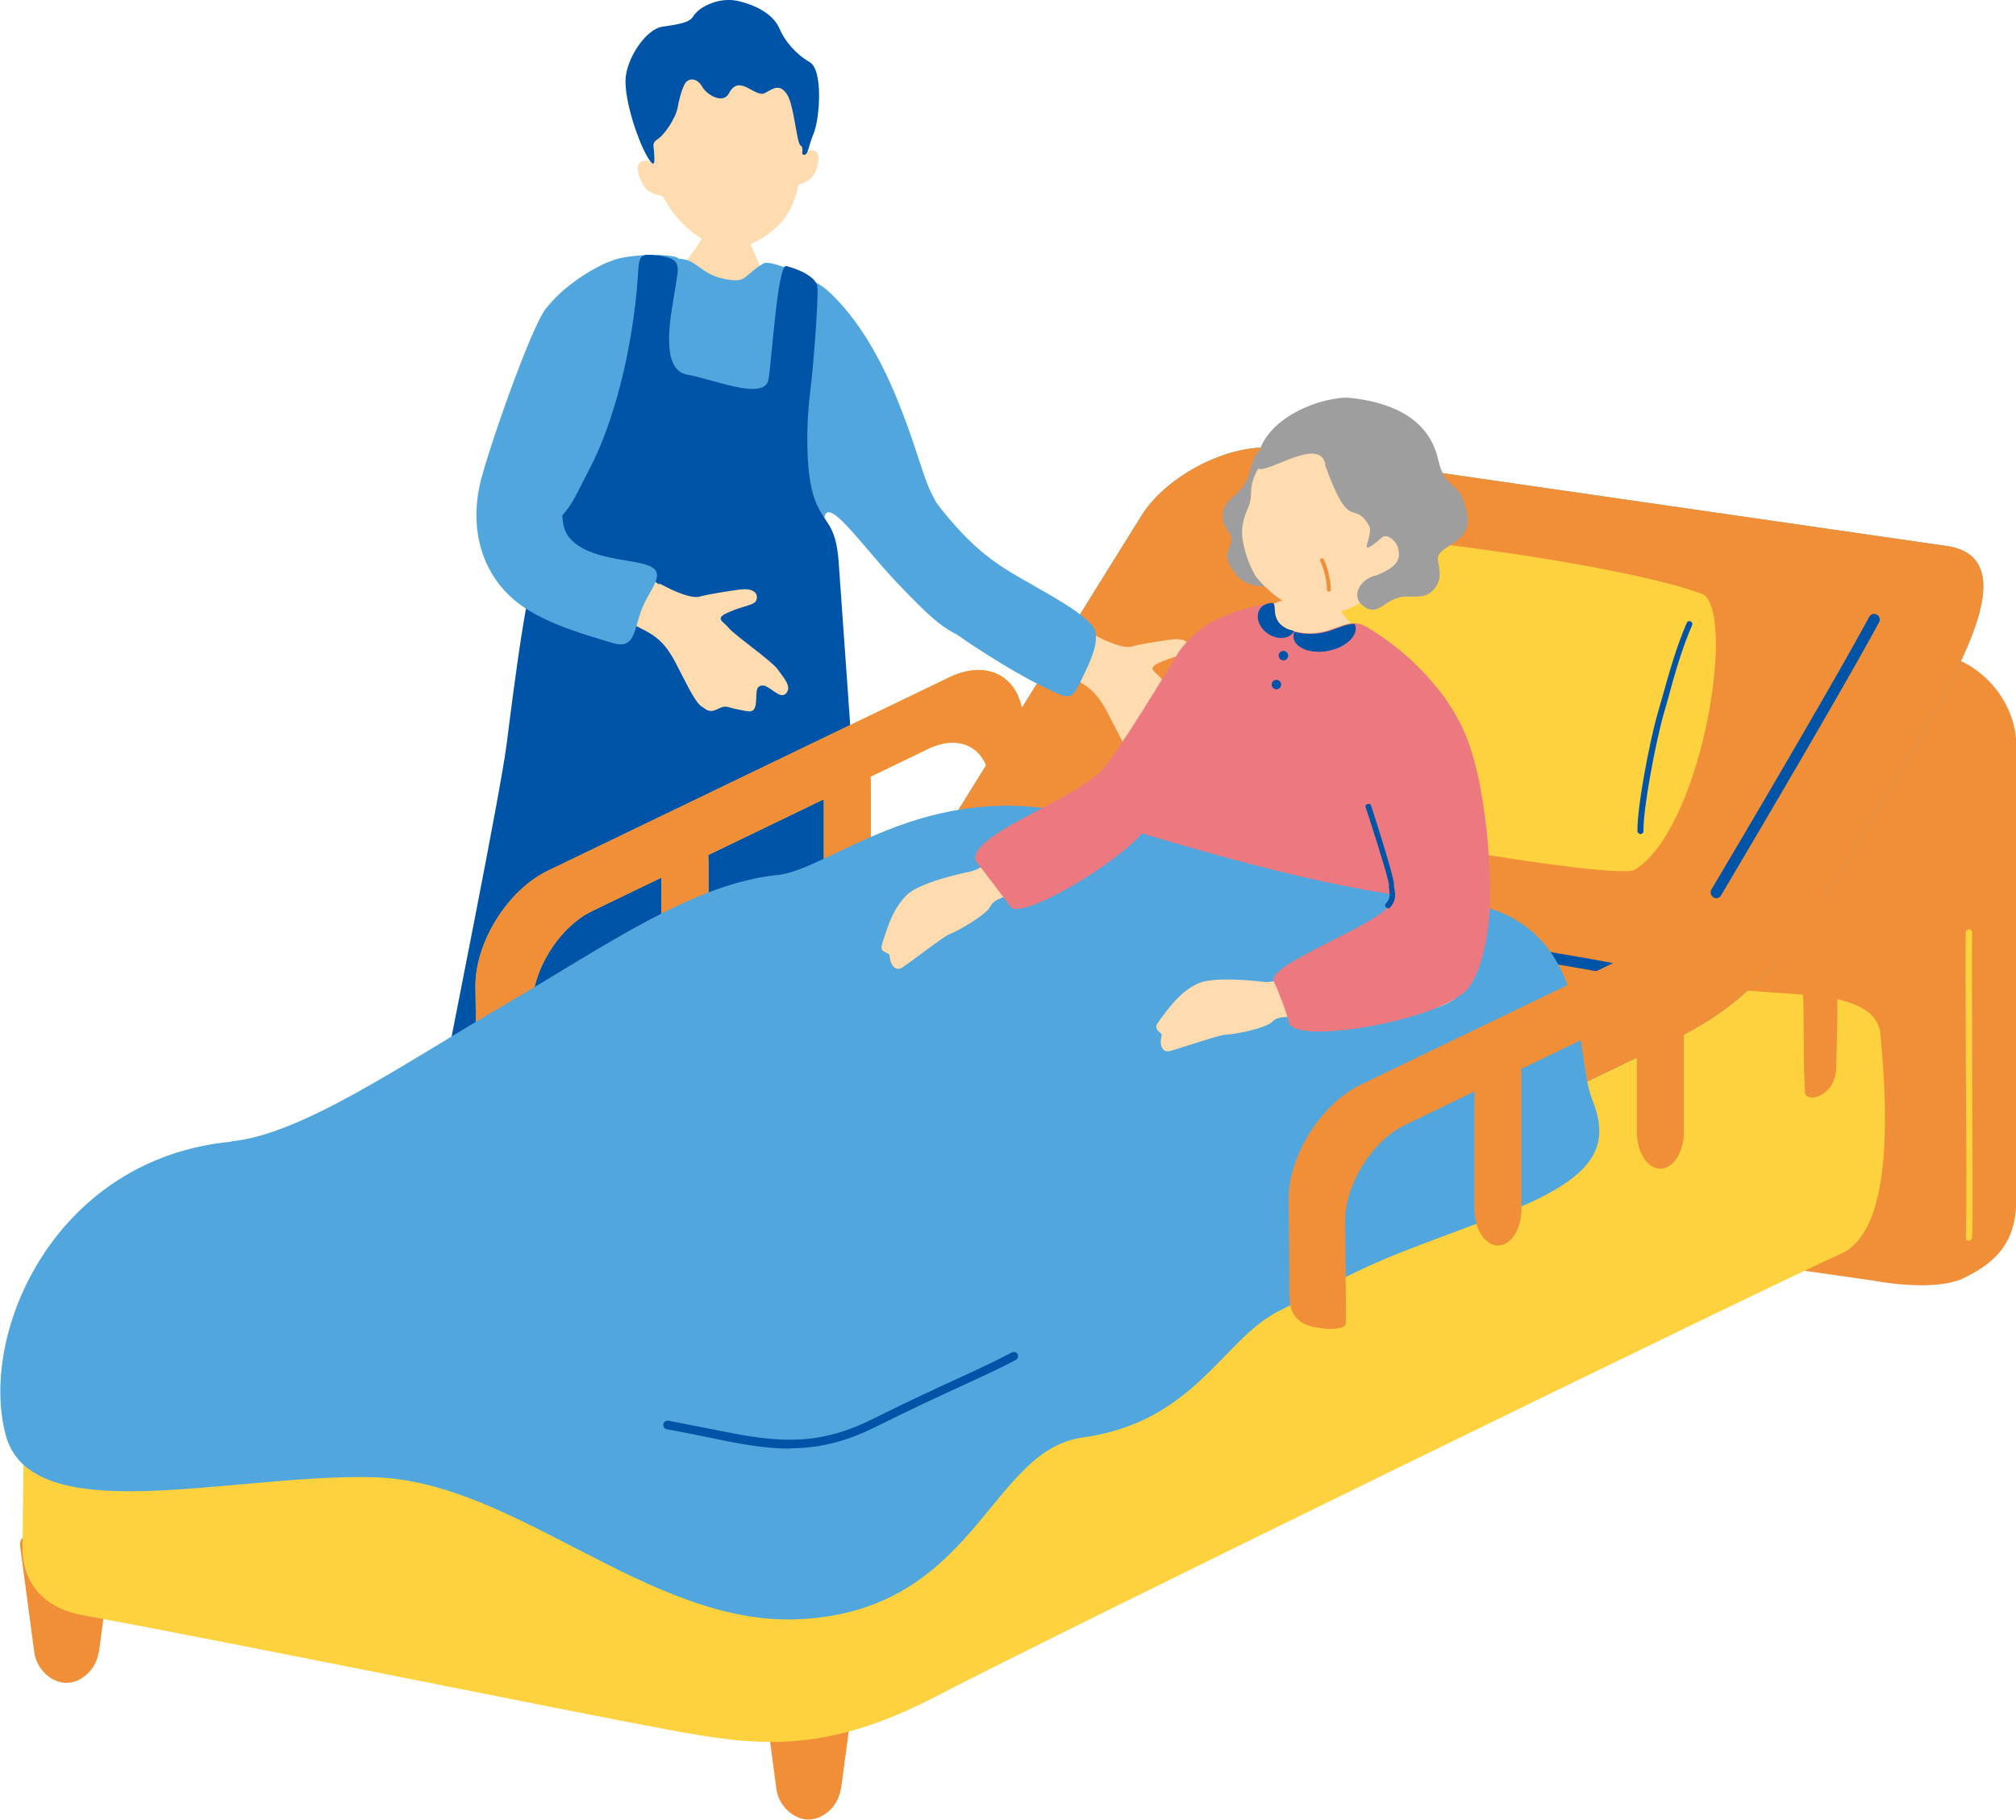
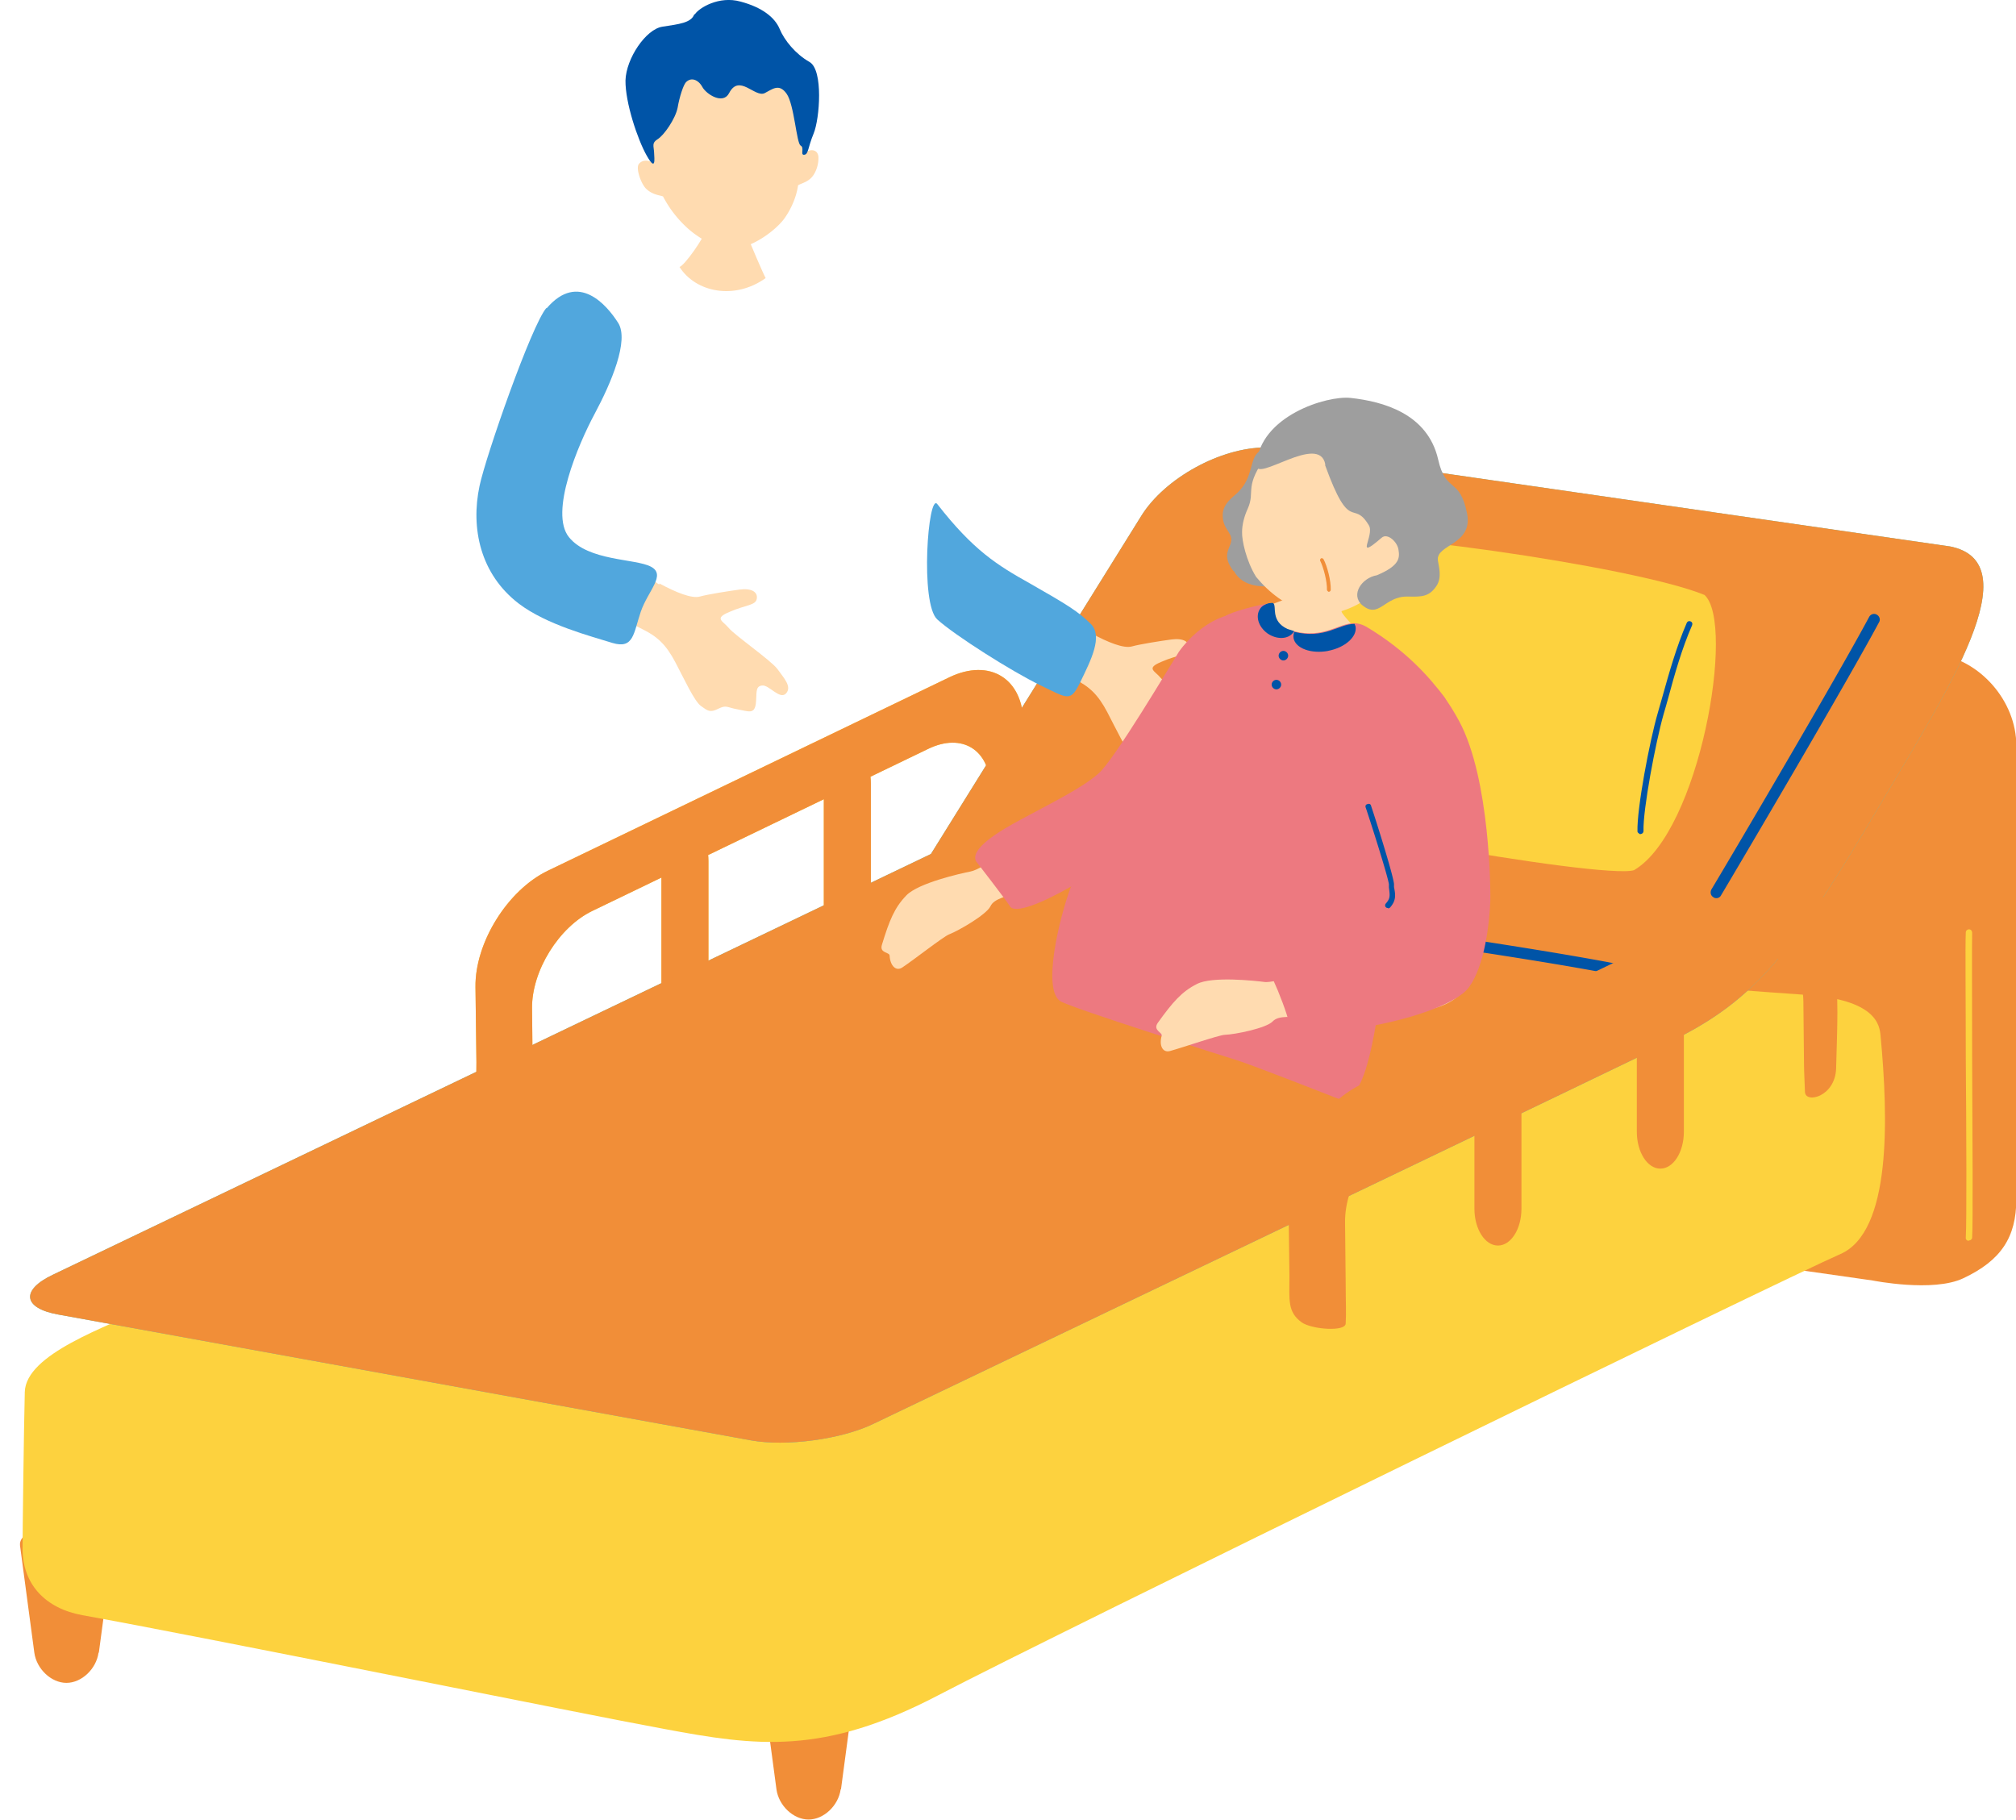
<svg xmlns="http://www.w3.org/2000/svg" id="_レイヤー_2" data-name="レイヤー 2" viewBox="0 0 63.43 57.26">
  <defs>
    <style>.cls-1{fill:#51a7dd}.cls-2{fill:#ed7980}.cls-4{fill:#ffdbb0}.cls-5{fill:#9e9e9e}.cls-6{fill:#f18e38}.cls-7{fill:#0054a7}.cls-8{fill:#fdd23e}</style>
  </defs>
  <g id="_レイヤー_1-2" data-name="レイヤー 1">
    <path class="cls-6" d="M26.45 56.3c-.07.51-.53.95-1.01.95s-.94-.44-1.01-.95l-.45-3.37c-.04-.32.43-.57 1.04-.57h.85c.61 0 1.08.25 1.04.57l-.45 3.37zM3.1 52c-.07.51-.53.95-1.01.95s-.94-.44-1.01-.95l-.45-3.37c-.04-.32.43-.57 1.04-.57h.85c.61 0 1.08.25 1.04.57L3.11 52zM60.9 20.56 40.56 17.8c-.68-.09-1.3.1-1.75.48-1.12.11-1.96 1.01-1.96 2.22v14.09c0 1.4 1.14 2.71 2.53 2.91l19.54 2.79s1.9.38 2.85-.07c1.19-.56 1.67-1.29 1.67-2.49V23.46c0-1.4-1.14-2.71-2.53-2.89z" />
    <path class="cls-8" d="M29.38 28.99c-2.63 1.26-23.25 11.43-24.64 12.1-1.4.67-3.93 1.51-3.96 2.71-.03 1.19-.07 4.4-.07 4.93 0 1.13.73 1.88 1.88 2.09 3.69.66 15.79 3.12 18.31 3.58 2.89.54 4.99.84 8.62-1.06 3.53-1.85 26.59-13.1 28.38-13.88 1.62-.7 1.51-4.29 1.27-6.86-.03-.34-.12-1.15-2.38-1.3-5.86-.4-18.11-1.51-20.34-1.84-3.03-.45-7.07-.48-7.07-.48zM61.94 39.04c-.06 0-.1-.05-.09-.11.03-.43.02-3.2 0-5.65 0-1.8-.02-3.51 0-3.94 0-.06.05-.1.1-.1.06 0 .1.05.1.11-.01.43 0 2.13 0 3.93.01 2.45.03 5.22 0 5.66 0 .05-.05.09-.1.09z" />
    <path class="cls-4" d="M22.49 6.46c.06 0 .85.16.93.16.01.14.05.66.11.83.06.18.5 1.2.56 1.3-.98.7-2.2.45-2.71-.35.17-.06.77-.91.87-1.24.08-.24.22-.61.23-.7z" />
    <path class="cls-4" d="M20.58 5.14c-.27-1.67.04-3.72 1.96-3.91 1.92-.18 2.73 1.9 2.8 3.58.08-.1.38-.16.41.12a.99.99 0 0 1-.15.57c-.15.23-.38.26-.49.33-.06.43-.27.83-.45 1.07-.26.34-.92.85-1.54.93-.5.06-1.17-.35-1.53-.69-.34-.32-.56-.64-.73-.96-.11-.04-.33-.05-.53-.24-.17-.17-.33-.65-.23-.78.15-.19.41-.07.47-.03z" />
    <path class="cls-7" d="M21.87.44c.13-.19.75-.58 1.43-.39.68.18 1.08.5 1.23.86.15.36.5.79.94 1.04.44.25.32 1.79.13 2.25s-.16.66-.3.67c-.13.01.02-.22-.11-.29-.13-.07-.2-1.29-.44-1.63-.24-.34-.45-.14-.69-.02-.31.15-.8-.62-1.12 0-.19.37-.71.04-.84-.19-.13-.24-.36-.32-.52-.15-.08.09-.2.45-.26.8-.07.35-.43.87-.63.99-.19.12-.12.21-.11.42s.06.61-.23.1c-.29-.51-.68-1.68-.67-2.37.02-.69.64-1.61 1.16-1.69.52-.08.9-.12 1-.38z" />
-     <path class="cls-1" d="M31.9 18.43c.23-.47-1.76-.96-2.69-3.12-.4-.94-1.16-4.32-3.15-6.15-.44-.4-1.81-1.01-2.04-.87-.59.35-.52.58-1.03.52-.98-.12-1-.66-1.65-.67v-.02c-.26-.16-1.66-.12-2.1.09-.34.1-1.38.66-1.99 1.41-.9 1.11-.27 5.73-.24 6.36.15 2.97.6 3.57.37 4.69-.24 1.15-.18 2.73-.34 3.74-.16.99 4.44.7 5.42.77.89.06 4.16-.09 4.27-.75.1-.59-.43-1.96-.51-3.37-.08-1.44-.17-3.61-.25-4.11-.3-1.93.87-.09 2.22 1.35 1.06 1.12 1.41 1.39 1.81 1.61.43.23 1.61-.94 1.88-1.47z" />
-     <path class="cls-7" d="M20.67 8.03c.83.12.68.33.56 1.14-.1.66-.51 2.47.4 2.62.79.13 2.43.84 2.55.15.11-.69.29-3.64.56-3.57s.95.3.98.67-.12 2.47-.23 3.3c-.11.83-.17 2.52.14 3.36s.67.71.76 2.02c.09 1.31.53 7.45.62 8.73.09 1.29 1.33 8.5 1.39 9.49s.86 1.79-1.69 1.54-11.15.09-12.5.05c-1.36-.05-.48-2.39-.25-3.63.23-1.24 1.77-8.87 1.98-10.48.21-1.61.76-6.4 1.4-6.89.64-.49.77-.95 1.22-1.8.57-1.08 1.23-3.08 1.47-5.55.11-1.08-.05-1.24.65-1.14z" />
    <path class="cls-8" d="m32.23 25.11-.03-2.36c-.01-1.4-1.06-2.05-2.33-1.44L17.23 27.4c-1.26.61-2.29 2.26-2.27 3.66l.03 2.36c0 .75-.07 1.13.39 1.46.32.22 1.38.3 1.38.03.02-.35 0-.66 0-1.21l-.02-1.98c-.01-1.17.84-2.55 1.9-3.06l10.57-5.1c1.06-.51 1.93.03 1.95 1.21l.02 1.98c0 .26.03.76.03.88.02.37.95.15.98-.74.02-.7.04-1.28.04-1.77z" />
    <path class="cls-8" d="M22.29 31.3c0 .64-.33 1.16-.74 1.16s-.74-.52-.74-1.16v-4.21c0-.64.33-1.16.74-1.16s.74.52.74 1.16v4.21zM27.4 28.88c0 .64-.33 1.16-.74 1.16s-.74-.52-.74-1.16v-4.23c0-.64.33-1.16.74-1.16s.74.52.74 1.16v4.23z" />
    <path d="m61.33 17.19-21.52-3.11c-1.4 0-3.16.96-3.9 2.15l-6.62 10.64L1.66 40.11c-1.01.48-.94 1.05.17 1.25l21.8 3.96c1.1.2 2.84-.03 3.85-.52 0 0 24.74-11.84 25.44-12.21 2.44-1.27 3.63-2.86 6.24-7.28 2.09-3.55 4.76-7.62 2.18-8.12z" style="fill:#62c0b4" />
    <path class="cls-6" d="m32.23 25.11-.03-2.36c-.01-1.4-1.06-2.05-2.33-1.44L17.23 27.4c-1.26.61-2.29 2.26-2.27 3.66l.03 2.36c0 .75-.07 1.13.39 1.46.32.22 1.38.3 1.38.03.02-.35 0-.66 0-1.21l-.02-1.98c-.01-1.17.84-2.55 1.9-3.06l10.57-5.1c1.06-.51 1.93.03 1.95 1.21l.02 1.98c0 .26.03.76.03.88.02.37.95.15.98-.74.02-.7.04-1.28.04-1.77z" />
    <path class="cls-6" d="M22.29 31.3c0 .64-.33 1.16-.74 1.16s-.74-.52-.74-1.16v-4.21c0-.64.33-1.16.74-1.16s.74.52.74 1.16v4.21zM27.4 28.88c0 .64-.33 1.16-.74 1.16s-.74-.52-.74-1.16v-4.23c0-.64.33-1.16.74-1.16s.74.52.74 1.16v4.23z" />
    <path class="cls-6" d="m61.33 17.19-21.52-3.11c-1.4 0-3.16.96-3.9 2.15l-6.62 10.64L1.66 40.11c-1.01.48-.94 1.05.17 1.25l21.8 3.96c1.1.2 2.84-.03 3.85-.52 0 0 24.74-11.84 25.44-12.21 2.44-1.27 3.63-2.86 6.24-7.28 2.09-3.55 4.76-7.62 2.18-8.12z" />
    <path class="cls-7" d="M54 28.26s-.06 0-.09-.03c-.09-.05-.11-.16-.06-.25.69-1.15 3.96-6.7 4.96-8.57.05-.09.16-.12.24-.07.09.05.12.16.07.24-1 1.87-4.28 7.43-4.97 8.59-.03.06-.09.09-.15.09zM51.26 30.75h-.04c-1.87-.38-4.53-.78-7.09-1.16-2.42-.37-4.71-.71-6.42-1.04a.174.174 0 0 1-.14-.21c.02-.1.11-.16.21-.14 1.71.33 3.99.67 6.41 1.04 2.57.39 5.22.79 7.11 1.17.1.02.16.11.14.21-.02.09-.09.14-.18.14z" />
    <path class="cls-8" d="M41.54 16.96c.67-.42 9.83.83 12.09 1.76.98.89-.15 7.45-2.22 8.66-.99.3-11.94-1.64-13.01-2.38-.23-.31 2.15-6.92 3.13-8.03z" />
    <g>
      <path class="cls-4" d="M34.34 19.93c.52.28 1.01.48 1.27.41.25-.07.88-.17 1.25-.22.38-.05.58.08.54.29-.03.21-.35.19-.85.41-.51.21-.22.28-.03.51.19.23 1.33 1.02 1.53 1.29.19.27.47.55.27.77-.2.21-.54-.29-.76-.25-.22.03-.15.25-.19.58-.05.33-.23.23-.57.17-.34-.06-.35-.15-.61-.02s-.33.07-.55-.09c-.21-.16-.51-.82-.8-1.37-.29-.55-.56-.81-1.05-1.05-.09-.05-.22-.11-.37-.18.17-.51.3-1.04.49-1.51.22.15.38.27.42.29z" />
      <path class="cls-1" d="M29.49 15.86c1.13 1.45 1.88 1.92 2.92 2.5 1.21.69 1.51.88 1.91 1.27.39.39 0 1.15-.32 1.81-.32.66-.38.55-1.27.12-.89-.43-2.69-1.57-3.24-2.07-.55-.5-.29-4 0-3.63z" />
    </g>
    <g>
      <path class="cls-4" d="M20.75 18.36c.52.28 1.01.48 1.27.41.25-.07.88-.17 1.25-.22.38-.05.58.08.54.29-.03.21-.35.19-.85.41-.51.21-.22.28-.03.51.19.23 1.33 1.02 1.53 1.29.19.27.47.55.27.77-.2.21-.54-.29-.76-.25-.22.03-.15.25-.19.58-.05.33-.23.23-.57.17-.34-.06-.35-.15-.61-.02s-.33.07-.55-.09c-.21-.16-.51-.82-.8-1.37-.29-.55-.56-.81-1.05-1.05-.09-.05-.22-.11-.37-.18.17-.51.3-1.04.49-1.51.22.15.38.27.42.29z" />
      <path class="cls-1" d="M17.19 9.69c-.47.55-1.9 4.65-2.1 5.59-.29 1.35.03 2.79 1.23 3.71.88.67 2.28 1.03 2.95 1.24.67.2.66-.3.89-.98.23-.67.81-1.16.32-1.42-.49-.26-1.97-.17-2.58-.93-.62-.77.29-2.91.81-3.88s1.09-2.31.74-2.86c-.35-.55-1.25-1.63-2.25-.46z" />
    </g>
    <path class="cls-4" d="M41.52 17.31c.06.02.88.39.96.41-.02.14-.28 1.33-.27 1.52.02.19 1.68 1.64 1.25 2.18-1.21.44-4.36-.57-4.7-1.51-.65-.45 1.98-1.02 2.17-1.31.14-.22.55-1.2.58-1.29z" />
    <g>
      <path class="cls-5" d="M38.82 17.96c.35.66 1.28.51 1.9.38 1.33-.27-.02-2.39-.13-2.7-.1-.31.2-2.33-.98-1.43-.31.24-.16.79-.66 1.28-.15.15-.48.35-.48.72 0 .44.3.54.27.8-.03.26-.32.45.07.96z" />
      <path class="cls-4" d="M43.29 18.61c-.74.66-1.6.83-2.22.63-.62-.2-1.13-.58-1.55-1.09-.31-.5-.45-1.15-.44-1.41 0-.24.07-.5.18-.74.25-.56-.15-.67.63-1.71.24-.32 1.52-1.7 3.22-1.26 1.49.38 2.05 4.28.19 5.58z" />
      <path class="cls-5" d="M41.7 14.62c-.18-1.02-2.2.59-2.17.01.1-1.55 2.23-2.19 2.96-2.11 1.02.11 2.43.49 2.76 1.94.24 1.07.68.54.91 1.7.19.99-.98.96-.92 1.47.02.16.14.53-.04.8-.23.35-.47.35-.9.34-.75-.02-.9.72-1.44.27-.38-.33-.01-.86.46-.94.74-.31.72-.56.68-.81s-.35-.53-.53-.37c-.88.76-.21-.07-.4-.39-.51-.85-.58.31-1.38-1.9z" />
    </g>
    <path class="cls-6" d="M41.8 18.62s-.05-.03-.05-.06c.01-.26-.11-.71-.21-.91-.02-.03 0-.06.02-.08.03-.02.06 0 .08.02.12.22.24.69.23.97 0 .03-.03.06-.06.06z" />
    <g>
      <path class="cls-2" d="M44.93 26.05c-.02.4-.98 3.03-1.4 4.81-.22.91-.46 4.09-1.45 3.7-.34-.13-2.57-1.01-3.16-1.2-.35-.11-5.21-1.64-5.56-1.86-.57-.37-.04-2.58.32-3.56.48-1.32 1.31-1.95 2.13-3.7.72-1.52 1.58-4.07 2.75-4.86.19-.13.99-.34 1.35-.39.03 0 .07-.01.1-.01.02 0 .03 0 .04.01.12.08-.1.56.45.81.06.02.13.04.19.06h.01c.96.24 1.41-.25 1.89-.25h.01c.12 0 .25.03.39.11 1.24.74 1.98 1.58 2.45 2.21.47.63-.45 2.57-.53 4.11z" />
      <path class="cls-7" d="M40.53 20.63c0 .08-.07.15-.15.15s-.15-.07-.15-.15.07-.15.15-.15.15.07.15.15zM40.31 21.54c0 .08-.07.15-.15.15s-.15-.07-.15-.15.07-.15.15-.15.15.07.15.15zM40.71 19.87s-.01.02-.02.03c-.16.22-.52.23-.81.03-.29-.21-.39-.55-.23-.78.06-.09.16-.14.27-.17.03 0 .07-.01.1-.01.02 0 .03 0 .04.01.12.08-.1.56.45.81.06.02.13.04.19.06h.01zM41.79 20.48c-.54.1-1.03-.08-1.09-.4-.01-.07 0-.13.02-.2.96.24 1.41-.25 1.89-.25h.01s.02.05.03.08c.06.32-.33.67-.87.77z" />
    </g>
    <path class="cls-7" d="M51.61 26.25s-.09-.04-.09-.09c-.02-.72.38-2.84.64-3.73.05-.16.09-.33.14-.49.22-.79.45-1.6.77-2.34.02-.05.07-.07.12-.05.05.02.07.07.05.12-.32.73-.55 1.54-.76 2.32-.05.17-.09.33-.14.49-.25.88-.65 2.99-.63 3.67 0 .05-.04.09-.09.09z" />
    <g>
-       <path class="cls-1" d="M7.28 35.91c2.21-.21 5.37-2.41 8.64-4.32 3.18-1.86 5.89-3.79 8.55-4.06 1.73-.18 4.92-3.32 10.08-1.73 3.5 1.08 7.74 2.31 11 2.54 4.62.33 3.95 4.76 4.54 6.24.59 1.47.19 2.49-2.95 3.67-3.89 1.46-3.53 1.26-6.94 3.02-1.74.9-2.63 3.48-6.14 3.96-2.95.41-3.36 5.49-8.97 5.72-4.69.19-8.87-4.35-13.32-4.47C7.28 46.36.96 48.21.17 45.12c-.83-3.24 1.59-8.68 7.12-9.2z" />
-       <path class="cls-7" d="M24.86 45.58c-.85 0-1.7-.17-2.7-.38-.37-.08-.76-.15-1.18-.23-.07-.01-.12-.08-.11-.16.01-.07.09-.12.16-.11.42.08.81.16 1.18.23 1.92.39 3.31.68 5.2-.26 1.19-.59 2.03-.98 2.71-1.29.65-.3 1.16-.53 1.72-.83.07-.03.15 0 .18.06.03.07 0 .15-.06.18-.57.3-1.08.53-1.73.83-.68.31-1.52.7-2.71 1.29-.98.49-1.83.66-2.68.66z" />
-     </g>
+       </g>
    <g>
      <path class="cls-6" d="m57.81 31.84-.03-2.36c-.01-1.4-1.06-2.05-2.33-1.44l-12.64 6.09c-1.26.61-2.29 2.26-2.27 3.66l.03 2.36c0 .75-.07 1.13.39 1.46.32.22 1.38.3 1.38.03.02-.35 0-.66 0-1.21l-.02-1.98c-.01-1.17.84-2.55 1.9-3.06l10.57-5.1c1.06-.51 1.93.03 1.95 1.21l.02 1.98c0 .26.03.76.03.88.02.37.95.15.98-.74.02-.7.04-1.28.04-1.77z" />
      <path class="cls-6" d="M47.87 38.03c0 .64-.33 1.16-.74 1.16s-.74-.52-.74-1.16v-4.21c0-.64.33-1.16.74-1.16s.74.52.74 1.16v4.21zM52.98 35.61c0 .64-.33 1.16-.74 1.16s-.74-.52-.74-1.16v-4.23c0-.64.33-1.16.74-1.16s.74.52.74 1.16v4.23z" />
    </g>
    <g>
      <path class="cls-4" d="M31.56 26.82c-.47.35-.82.56-1.02.6-.31.06-1.64.36-2.02.75-.38.39-.54.8-.77 1.55-.09.28.24.23.24.35.02.33.21.5.4.37.35-.23 1.29-.97 1.47-1.04.31-.12 1.17-.62 1.3-.88.12-.26.51-.3 1.07-.53.26-.11-.32-1.43-.66-1.17z" />
      <path class="cls-2" d="M37.09 20.51c-.26.41-2.03 3.4-2.53 3.83-.5.44-1.37.87-2.45 1.45-.65.35-1.6.91-1.4 1.31 0 0 .93 1.2 1.07 1.42.3.48 3.41-1.36 4.2-2.36.48-.61 1.43-1.76 1.87-2.67.31-.68 1.87-3.46 1.43-4.01-.35-.43-1.51.07-2.19 1.03z" />
    </g>
    <g>
      <path class="cls-4" d="M45.44 22.64c-1.22-1.28-2.5.23-2.43 1.19.11 1.46 1.59 5.81.64 6.13-1.93.65-3.65.96-3.84.94-.31-.04-1.67-.19-2.15.06-.48.24-.77.58-1.23 1.22-.17.24.15.3.12.41-.09.32.04.54.26.48.4-.11 1.53-.5 1.72-.51.33-.01 1.31-.21 1.51-.42.2-.21.58-.12 1.18-.15.28-.01 1.77-.08 3.13-.15 1.53-.08 1.98-.81 2.04-1.62.1-1.3.04-2.3-.15-3.77-.25-1.99-.12-3.08-.8-3.8z" />
      <path class="cls-2" d="M43.83 21.35c.77-.45 1.4.09 2.08 1.34.98 1.82.99 5.39.98 5.67-.03.69-.17 2.01-.67 2.7-.75 1.03-5.54 1.86-5.67 1.1-.05-.26-.32-.96-.47-1.28-.25-.56 3.54-1.85 3.7-2.51.19-.8-.95-3.33-1.18-4.5s.8-2.27 1.24-2.52z" />
      <path class="cls-7" d="M43.67 28.57s-.04 0-.06-.02c-.04-.03-.04-.09 0-.13.14-.16.12-.25.09-.5v-.1c-.05-.31-.6-2.03-.73-2.41-.02-.05 0-.1.06-.11.05-.02.1 0 .11.06.1.29.68 2.11.72 2.45v.1c.05.25.07.42-.12.64a.09.09 0 0 1-.07.03z" />
    </g>
  </g>
</svg>